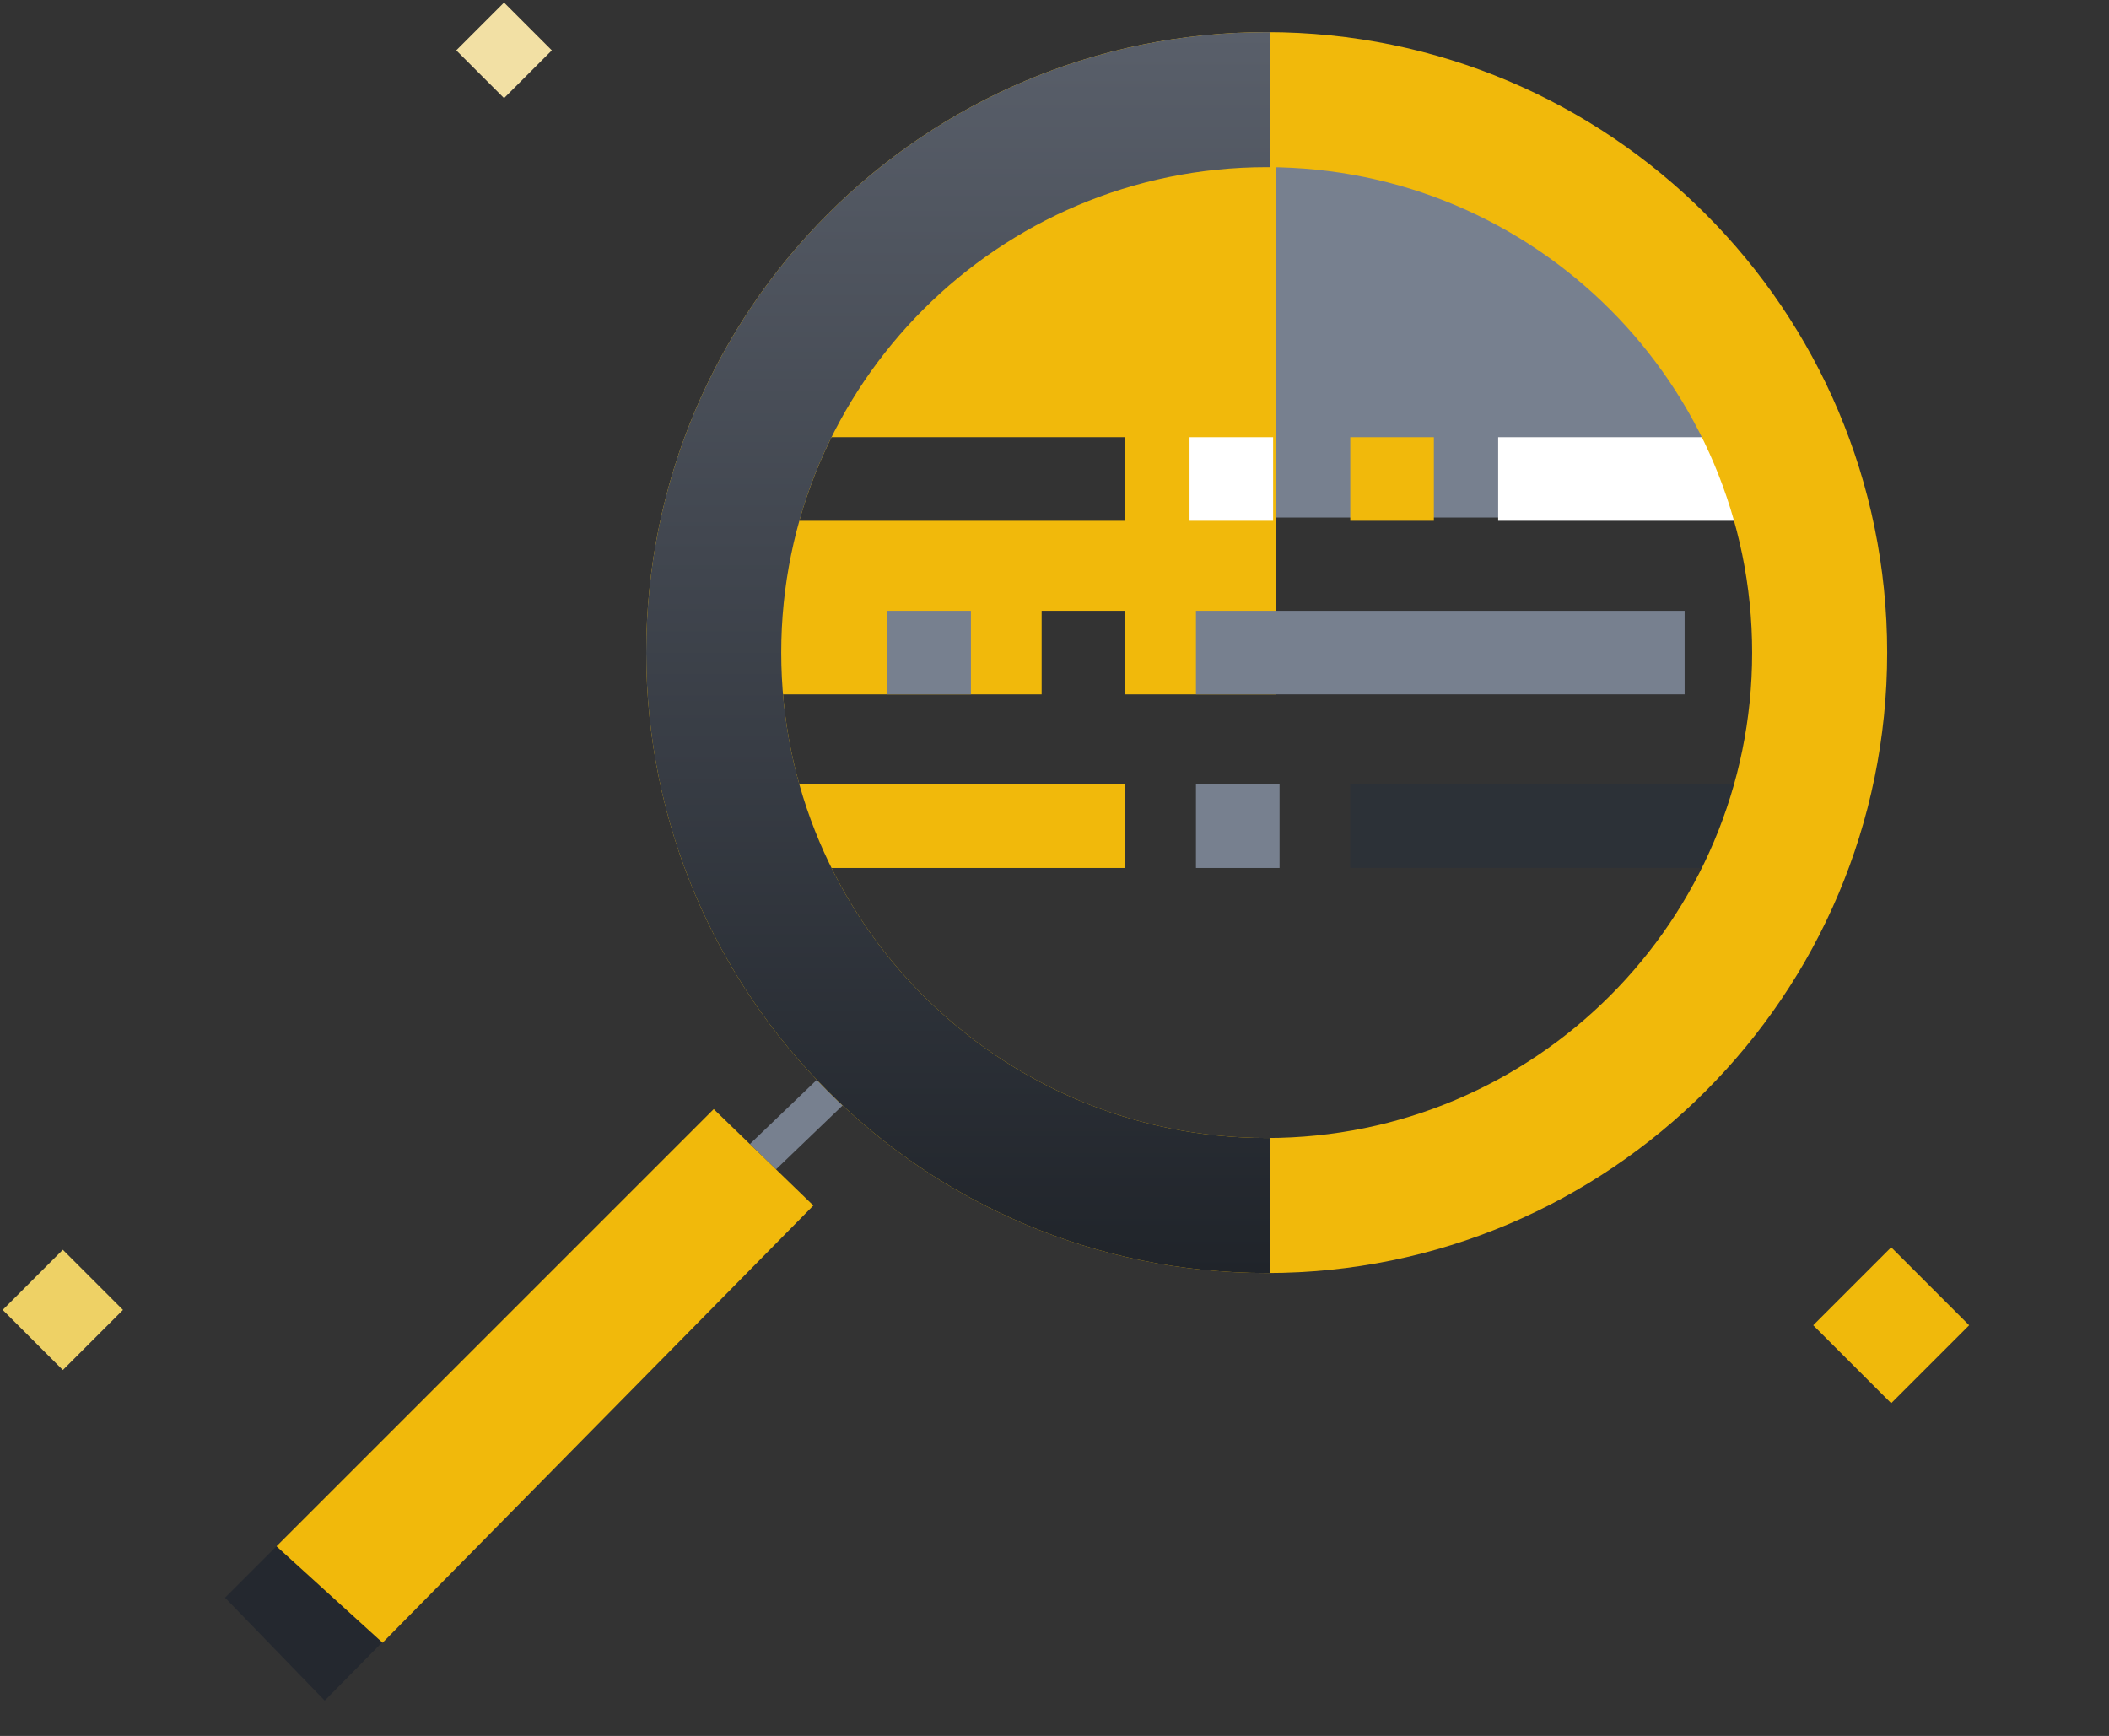
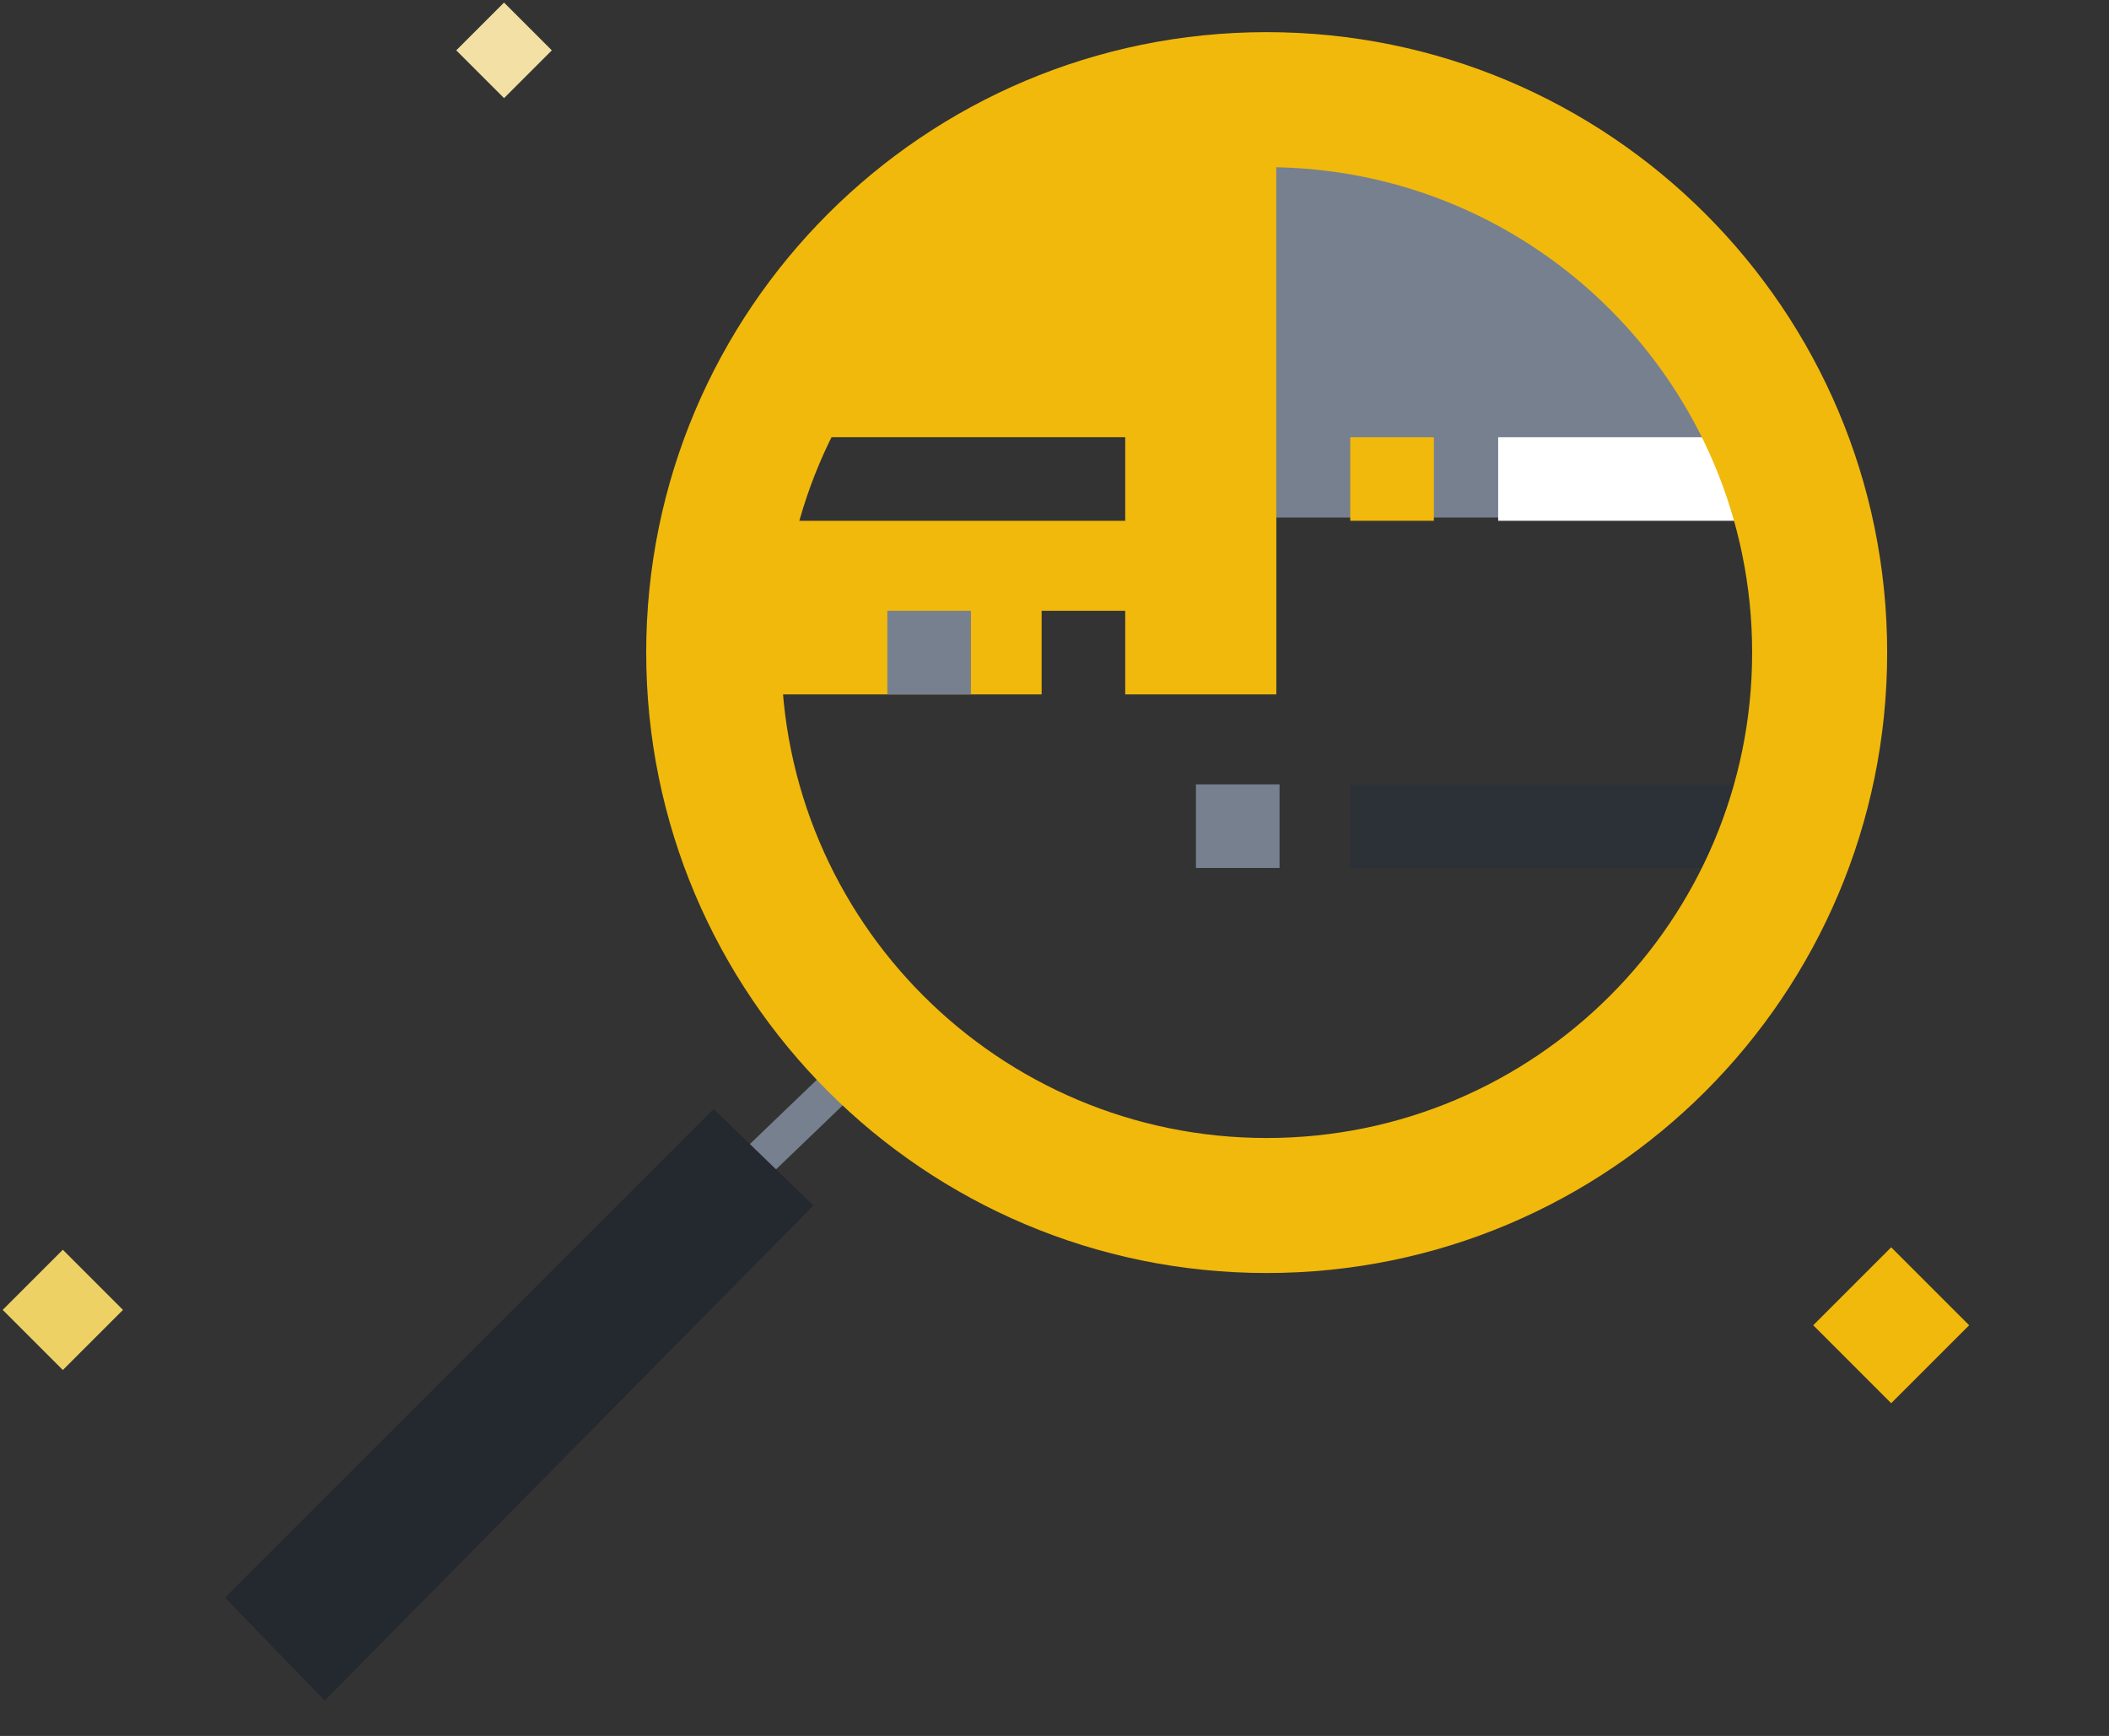
<svg xmlns="http://www.w3.org/2000/svg" width="328" height="270" viewBox="0 0 328 270" fill="none">
  <rect x="0" y="0" width="328" height="270" fill="#333333" stroke="none" />
  <path d="M198.5 108V24.5L178.5 22L141.5 35.5L121 68H175V81H121V108H162V95H175V108H198.5Z" fill="#F1B90B" />
  <rect x="138" y="95" width="13" height="13" fill="#77808F" />
  <path d="M198.5 80.5V24.5L225.5 25.5L260 47L273 80.5H198.5Z" fill="#77808F" />
  <rect x="210" y="68" width="13" height="13" fill="#F1B90B" />
  <rect x="186" y="122" width="13" height="13" fill="#77808F" />
-   <rect x="185" y="68" width="13" height="13" fill="white" />
-   <rect x="186" y="95" width="76" height="13" fill="#77808F" />
-   <rect x="120" y="122" width="55" height="13" fill="#F1B90B" />
  <rect x="210" y="122" width="66" height="13" fill="#2C3137" />
  <rect x="233" y="68" width="39" height="13" fill="white" />
  <path d="M115 179.5L127.5 167.5L131.5 171.5L119 183.5L115 179.5Z" fill="#77808F" />
  <path d="M35 248.5L111 172.5L126.5 187.5L50.5 264.5L35 248.5Z" fill="#24282F" />
-   <path d="M43 240.5L111 172.5L126.5 187.5L59.5 255.5L43 240.5Z" fill="#F1B90B" />
  <path fill-rule="evenodd" clip-rule="evenodd" d="M197 198C250.295 198 293.5 154.795 293.5 101.5C293.5 48.205 250.295 5 197 5C143.705 5 100.5 48.205 100.5 101.5C100.5 154.795 143.705 198 197 198ZM197 177C238.697 177 272.5 143.197 272.5 101.5C272.5 59.803 238.697 26 197 26C155.303 26 121.5 59.803 121.5 101.5C121.5 143.197 155.303 177 197 177Z" fill="#F1B90B" />
-   <path fill-rule="evenodd" clip-rule="evenodd" d="M197.5 5.001C197.333 5 197.167 5 197 5C143.705 5 100.5 48.205 100.5 101.5C100.5 154.795 143.705 198 197 198C197.167 198 197.333 198 197.5 197.999V176.998C197.333 176.999 197.167 177 197 177C155.303 177 121.5 143.197 121.5 101.5C121.5 59.803 155.303 26 197 26C197.167 26 197.333 26 197.5 26.002V5.001Z" fill="url(#paint0_linear_2761_5635)" />
  <rect x="0.42" y="203.734" width="13.226" height="13.226" transform="rotate(-45 0.42 203.734)" fill="#EED165" />
  <rect x="70.959" y="7.831" width="10.51" height="10.51" transform="rotate(-45 70.959 7.831)" fill="#F2E0A4" />
  <rect x="282" y="206.124" width="17.146" height="17.146" transform="rotate(-45 282 206.124)" fill="#F0B90B" />
  <defs>
    <linearGradient id="paint0_linear_2761_5635" x1="149" y1="5" x2="149" y2="198" gradientUnits="userSpaceOnUse">
      <stop stop-color="#595F6A" />
      <stop offset="1" stop-color="#20242A" />
    </linearGradient>
  </defs>
</svg>